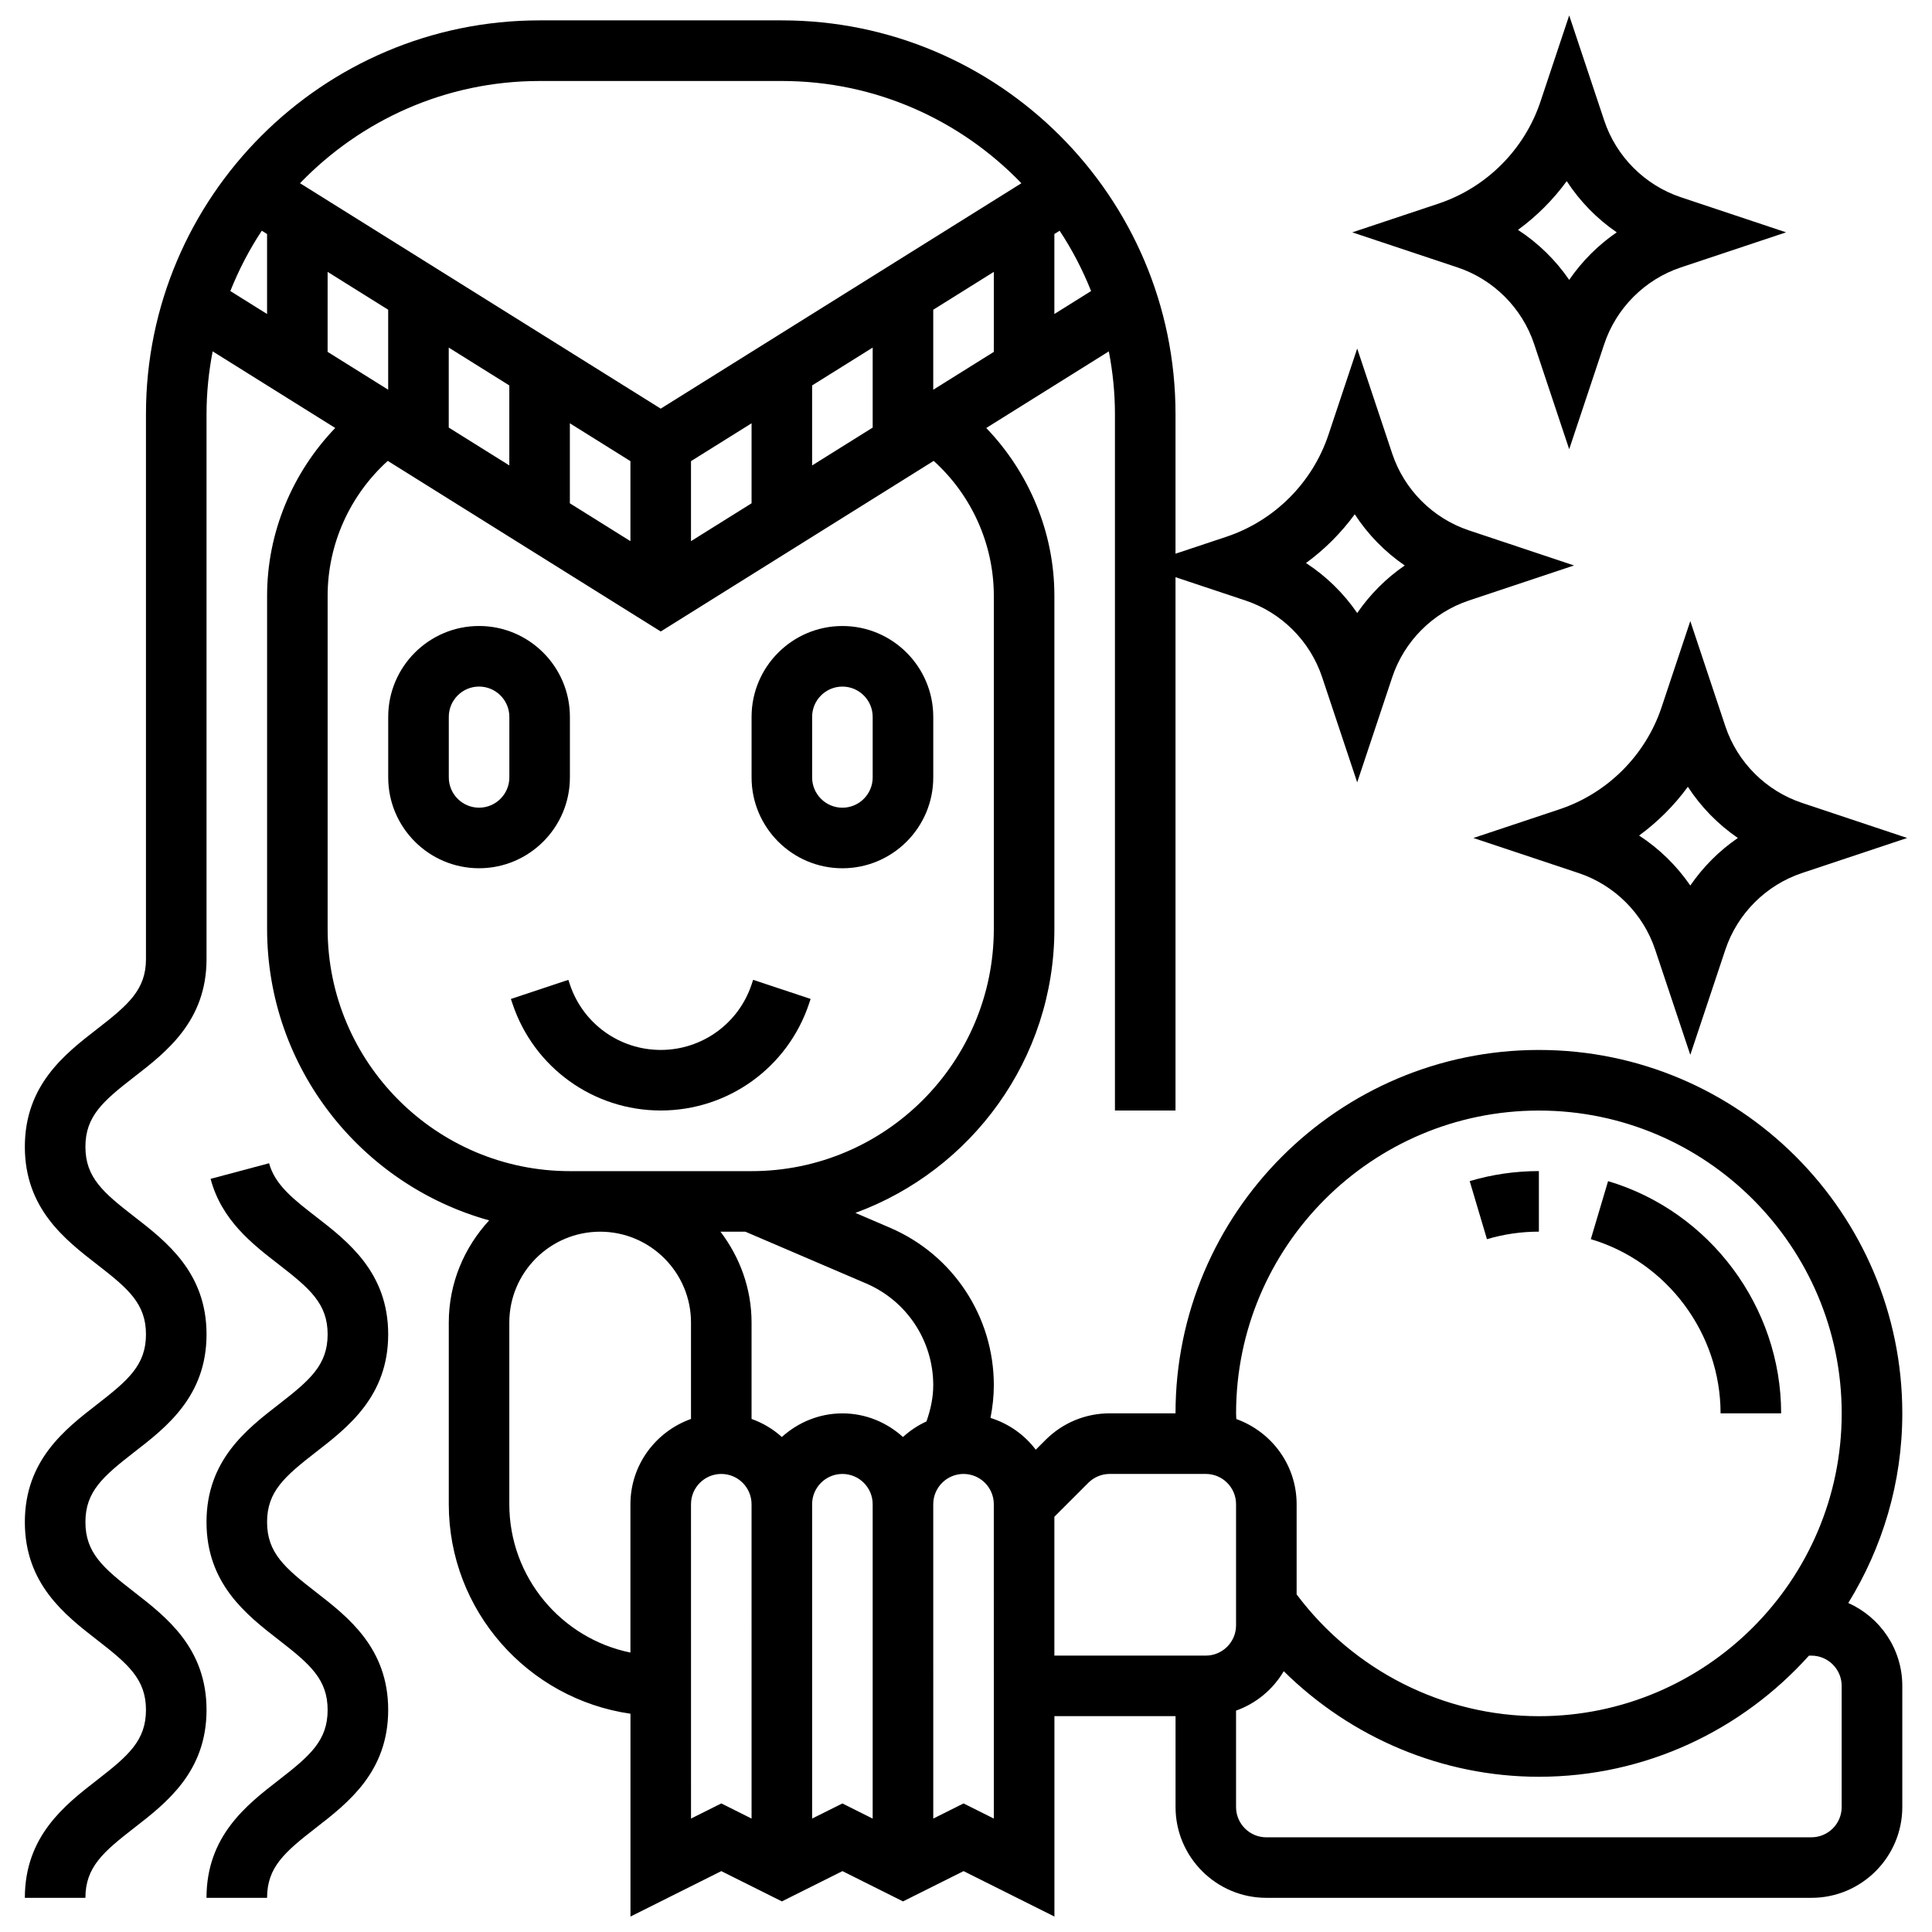
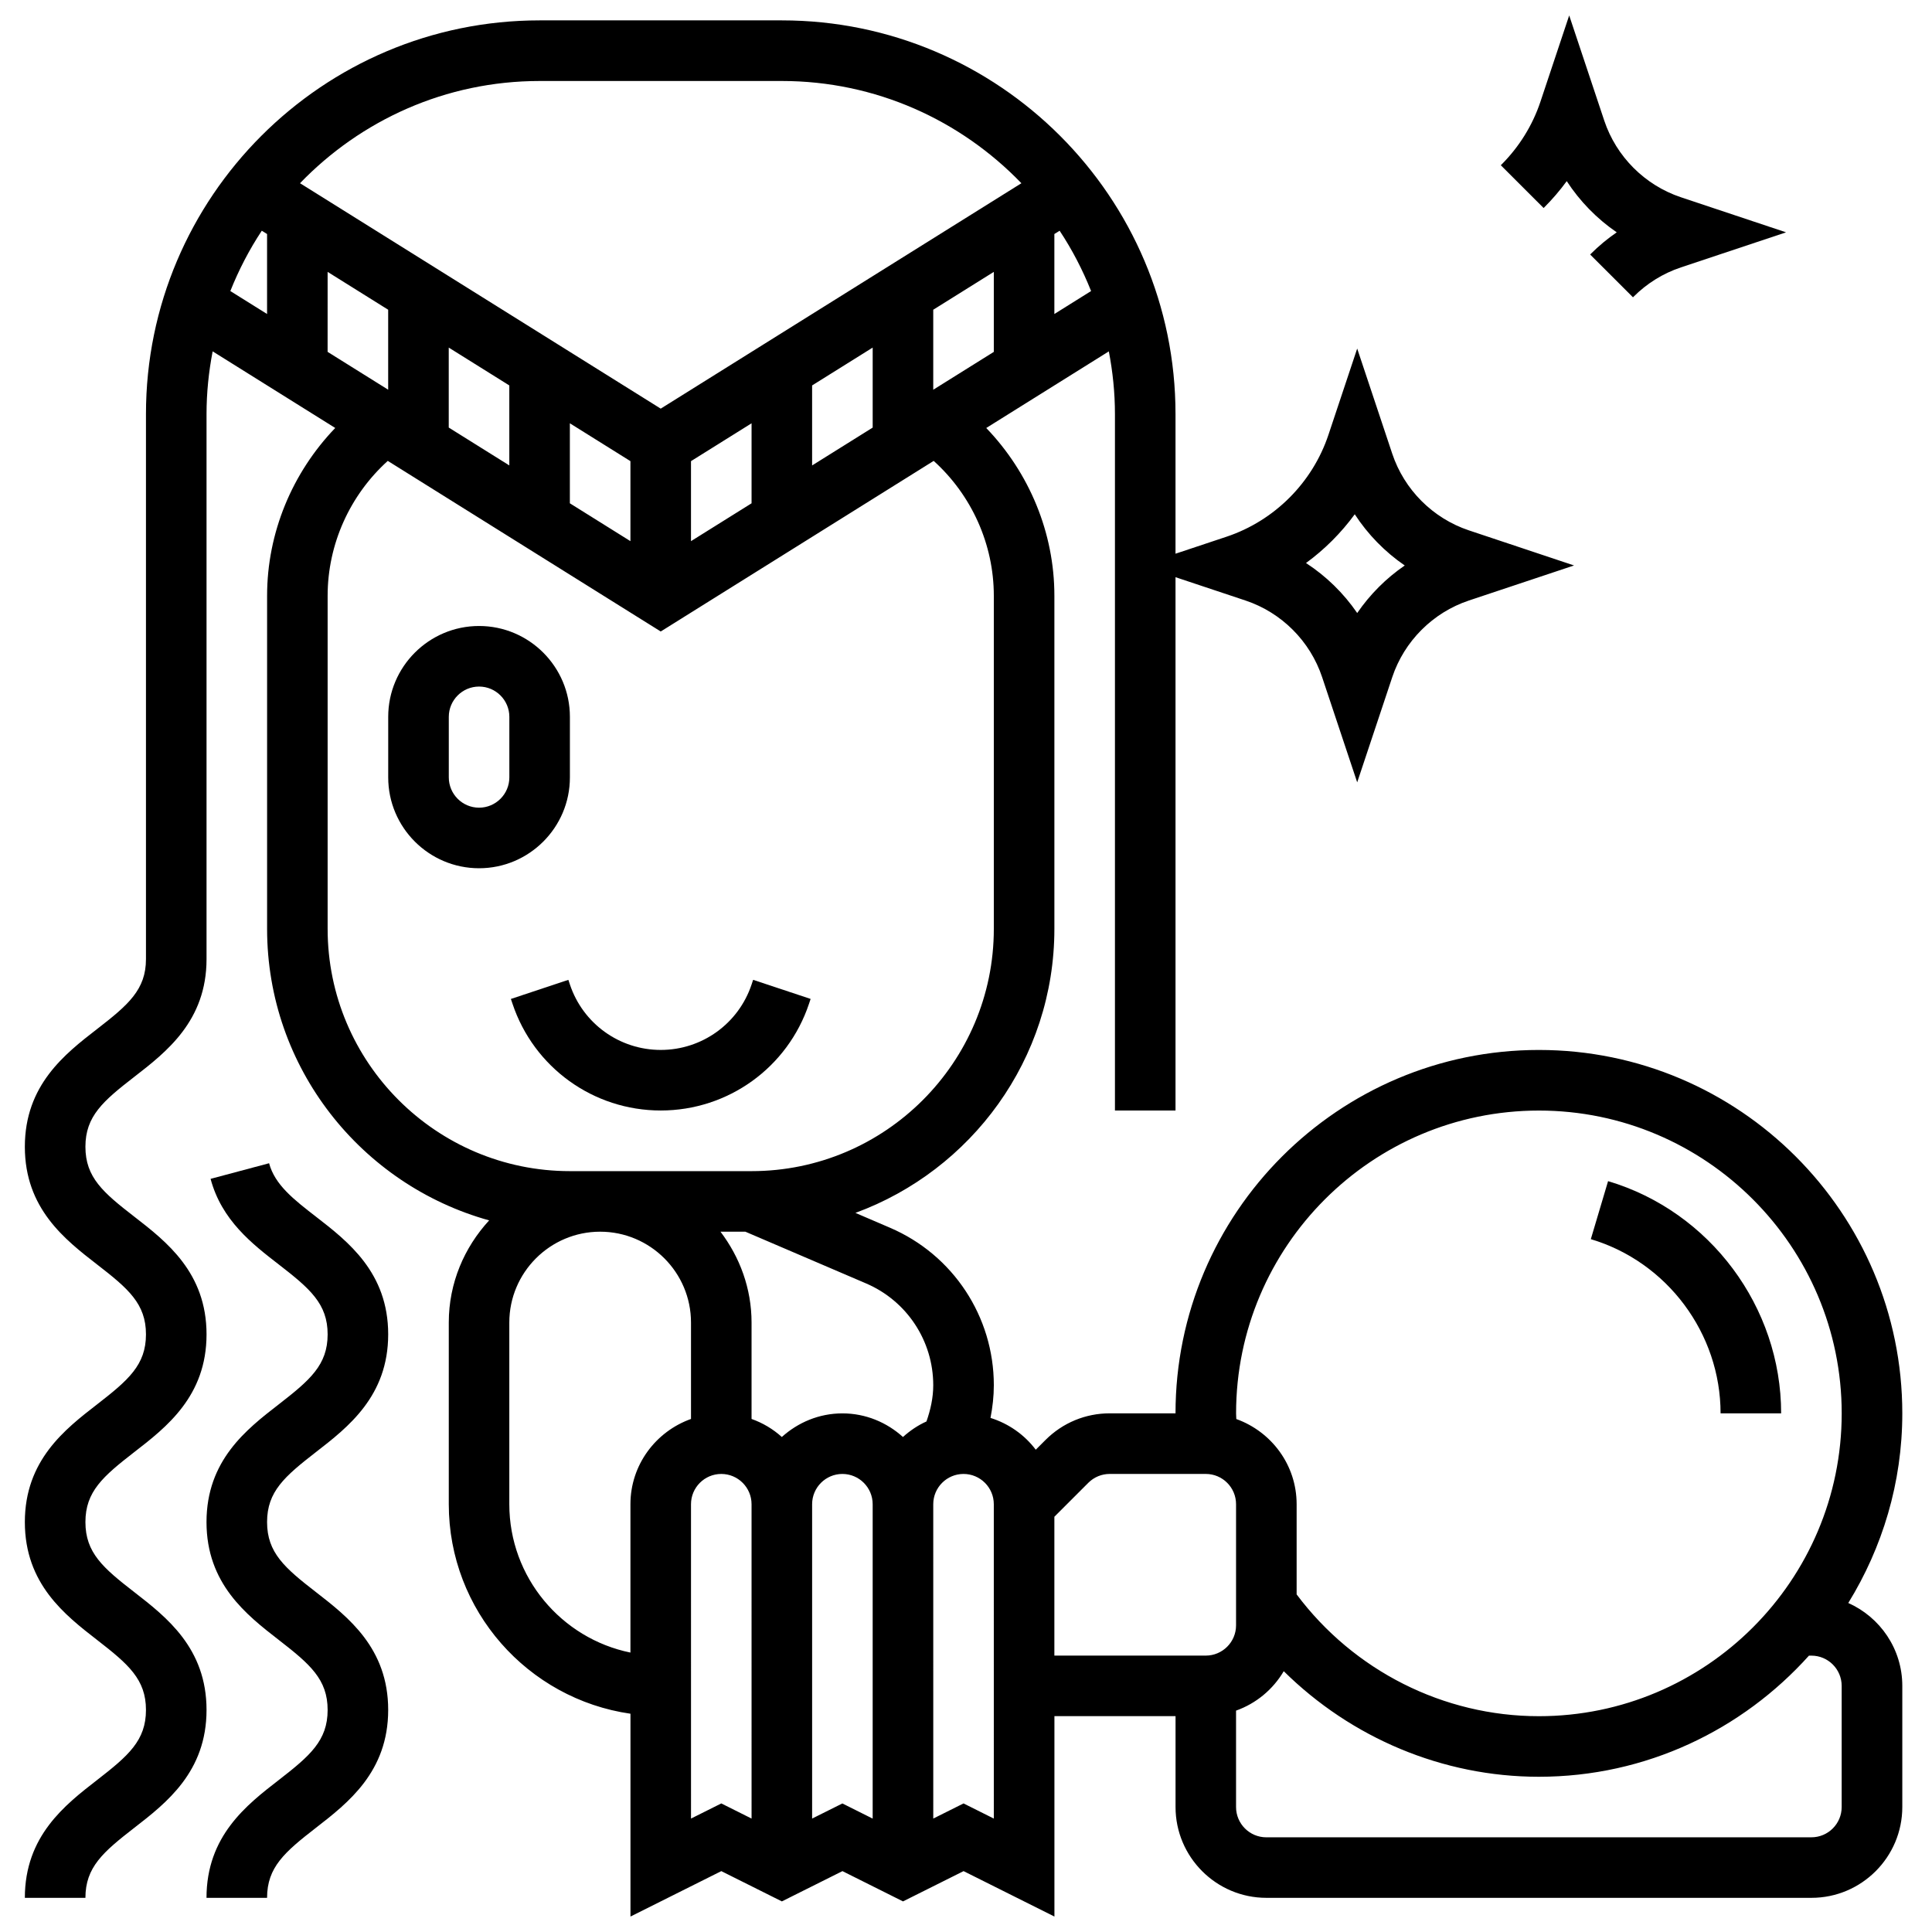
<svg xmlns="http://www.w3.org/2000/svg" width="800px" height="800px" version="1.1" viewBox="144 144 512 512">
  <defs>
    <clipPath id="b">
      <path d="m150 149h499v502.9h-499z" />
    </clipPath>
    <clipPath id="a">
-       <path d="m502 148.09h116v115.91h-116z" />
+       <path d="m502 148.09h116v115.91z" />
    </clipPath>
  </defs>
  <path d="m295.03 350.02v-16.051c0-13.273-10.801-24.074-24.074-24.074s-24.074 10.801-24.074 24.074v16.051c0 13.273 10.801 24.074 24.074 24.074s24.074-10.801 24.074-24.074zm-16.047 0c0 4.422-3.602 8.023-8.023 8.023s-8.023-3.602-8.023-8.023v-16.051c0-4.422 3.602-8.023 8.023-8.023s8.023 3.602 8.023 8.023z" />
-   <path d="m367.25 374.1c13.273 0 24.074-10.801 24.074-24.074v-16.051c0-13.273-10.801-24.074-24.074-24.074-13.273 0-24.074 10.801-24.074 24.074v16.051c0 13.273 10.801 24.074 24.074 24.074zm-8.027-40.125c0-4.422 3.602-8.023 8.023-8.023s8.023 3.602 8.023 8.023v16.051c0 4.422-3.602 8.023-8.023 8.023s-8.023-3.602-8.023-8.023z" />
  <path d="m358.41 409.96 0.41-1.234-15.23-5.062-0.41 1.227c-3.457 10.375-13.137 17.352-24.074 17.352s-20.617-6.973-24.074-17.34l-0.41-1.234-15.23 5.062 0.418 1.242c5.648 16.941 21.441 28.32 39.297 28.32 17.855-0.004 33.656-11.375 39.305-28.332z" />
  <path d="m227.71 528.83c8.539-6.613 19.164-14.848 19.164-31.215 0-16.363-10.625-24.59-19.164-31.199-5.836-4.519-10.867-8.418-12.398-14.148l-15.504 4.141c2.93 10.961 10.977 17.207 18.078 22.695 8.262 6.402 12.941 10.414 12.941 18.512 0 8.113-4.68 12.125-12.938 18.539-8.539 6.609-19.164 14.836-19.164 31.207 0 16.379 10.625 24.621 19.156 31.242 8.266 6.41 12.945 10.434 12.945 18.555s-4.68 12.148-12.945 18.562c-8.531 6.602-19.156 14.844-19.156 31.223h16.051c0-8.121 4.68-12.141 12.945-18.555 8.527-6.613 19.152-14.855 19.152-31.242 0-16.387-10.625-24.613-19.156-31.234-8.266-6.402-12.941-10.43-12.941-18.551 0-8.105 4.676-12.117 12.934-18.531z" />
  <g clip-path="url(#b)">
    <path d="m551.82 422.25c-53.102 0-96.297 43.199-96.297 96.297h-17.422c-6.43 0-12.48 2.512-17.027 7.055l-2.586 2.586c-2.992-3.957-7.156-6.91-11.996-8.426 0.551-2.848 0.883-5.731 0.883-8.668 0-18.184-10.801-34.562-27.516-41.73l-9.164-3.934c30.707-11.262 52.727-40.715 52.727-75.277v-88.273c0-16.691-6.652-32.59-18.055-44.457l32.484-20.305c1.035 5.387 1.621 10.93 1.621 16.613v184.57h16.051v-141.34l18.562 6.188c9.535 3.18 17.117 10.762 20.293 20.305l9.293 27.875 9.293-27.879c3.18-9.535 10.77-17.125 20.305-20.305l27.871-9.293-27.871-9.301c-9.535-3.18-17.125-10.77-20.305-20.305l-9.293-27.875-7.617 22.848c-4.231 12.695-14.332 22.789-27.02 27.02l-13.512 4.5v-37.02c0-57.523-46.801-104.32-104.32-104.32h-64.199c-57.523 0-104.32 46.801-104.32 104.32v144.45c0 8.105-4.68 12.125-12.938 18.52-8.535 6.613-19.16 14.848-19.16 31.219 0 16.363 10.625 24.59 19.164 31.207 8.258 6.391 12.934 10.402 12.934 18.508 0 8.113-4.68 12.125-12.938 18.539-8.535 6.609-19.16 14.836-19.16 31.207 0 16.379 10.625 24.621 19.156 31.242 8.266 6.41 12.941 10.43 12.941 18.543 0 8.113-4.68 12.148-12.945 18.562-8.527 6.613-19.152 14.855-19.152 31.234h16.051c0-8.121 4.68-12.141 12.945-18.555 8.527-6.613 19.152-14.855 19.152-31.242 0-16.387-10.625-24.613-19.156-31.234-8.266-6.402-12.941-10.43-12.941-18.551 0-8.113 4.68-12.125 12.938-18.539 8.535-6.602 19.16-14.836 19.16-31.207 0-16.363-10.625-24.59-19.164-31.207-8.258-6.391-12.934-10.402-12.934-18.508 0-8.105 4.68-12.125 12.938-18.52 8.535-6.613 19.16-14.84 19.16-31.211v-144.45c0-5.68 0.586-11.227 1.621-16.613l32.484 20.305c-11.402 11.871-18.055 27.77-18.055 44.461v88.273c0 36.824 24.965 67.859 58.848 77.262-6.582 7.144-10.699 16.598-10.699 27.062v48.148c0 28.238 20.969 51.617 48.148 55.531v53.75l24.074-12.039 16.051 8.023 16.051-8.023 16.051 8.023 16.051-8.023 24.074 12.039v-53.109h32.098v24.074c0 13.273 10.801 24.074 24.074 24.074h144.45c13.273 0 24.074-10.801 24.074-24.074v-32.098c0-9.797-5.898-18.207-14.316-21.965 9.02-14.652 14.316-31.832 14.316-50.258 0-53.109-43.199-96.301-96.301-96.301zm-48.797-141.96c3.477 5.344 7.992 9.969 13.25 13.57-4.934 3.379-9.211 7.664-12.598 12.598-3.602-5.258-8.227-9.773-13.57-13.25 4.941-3.609 9.305-7.977 12.918-12.918zm48.797 158.02c44.25 0 80.25 36 80.25 80.25s-36 80.25-80.25 80.25c-25.293 0-49.07-12.07-64.199-32.277v-23.898c0-10.426-6.691-19.234-15.984-22.574-0.008-0.504-0.062-0.996-0.062-1.5 0-44.25 35.996-80.25 80.246-80.25zm-160.5 72.793c0 3.312-0.715 6.5-1.797 9.598-2.305 1.035-4.375 2.449-6.227 4.117-4.269-3.852-9.863-6.258-16.051-6.258s-11.781 2.414-16.051 6.258c-2.32-2.094-5.023-3.715-8.023-4.781v-25.551c0-9.066-3.137-17.352-8.234-24.074h6.59l32.004 13.715c10.809 4.637 17.789 15.223 17.789 26.977zm-144.45-285.02v21.195l-16.051-10.031 0.004-21.195zm16.051 10.031 16.051 10.031v21.195l-16.051-10.031zm32.098 20.062 16.051 10.031v21.203l-16.051-10.031zm32.102 10.031 16.051-10.031v21.203l-16.051 10.031zm32.098-20.062 16.051-10.031v21.203l-16.051 10.031zm48.152-30.094v21.203l-16.051 10.031v-21.203zm16.047 11.164v-21.195l1.395-0.875c3.305 4.992 6.09 10.352 8.336 15.984zm-136.42-61.75h64.199c24.926 0 47.418 10.426 63.484 27.094l-95.582 59.734-95.594-59.738c16.074-16.668 38.566-27.09 63.492-27.09zm-73.621 39.68 1.398 0.875v21.195l-9.734-6.082c2.246-5.633 5.031-10.996 8.336-15.988zm17.449 185.02v-88.273c0-13.668 5.891-26.668 15.938-35.75l72.336 45.211 72.336-45.211c10.047 9.074 15.938 22.082 15.938 35.75v88.273c0 35.398-28.801 64.199-64.199 64.199h-48.148c-35.398 0-64.199-28.801-64.199-64.199zm48.148 152.47v-48.148c0-13.273 10.801-24.074 24.074-24.074 13.273 0 24.074 10.801 24.074 24.074v25.551c-9.316 3.324-16.051 12.148-16.051 22.598v39.312c-18.289-3.731-32.098-19.941-32.098-39.312zm64.199 83.305-8.023-4.012-8.023 4.012-0.004-83.305c0-4.43 3.602-8.023 8.023-8.023s8.023 3.594 8.023 8.023zm16.047 0v-83.305c0-4.43 3.602-8.023 8.023-8.023s8.023 3.594 8.023 8.023v83.312l-8.023-4.012zm48.152 0-8.023-4.012-8.023 4.012-0.004-83.305c0-4.43 3.602-8.023 8.023-8.023 4.422 0 8.023 3.594 8.023 8.023zm16.047-79.984 8.996-8.996c1.516-1.508 3.531-2.352 5.68-2.352h25.449c4.422 0 8.023 3.594 8.023 8.023v32.098c0 4.43-3.602 8.023-8.023 8.023h-40.125zm200.62 36.805c4.422 0 8.023 3.594 8.023 8.023v32.098c0 4.43-3.602 8.023-8.023 8.023l-144.45 0.004c-4.422 0-8.023-3.594-8.023-8.023v-25.551c5.352-1.91 9.789-5.617 12.641-10.449 17.879 17.664 42.074 27.977 67.609 27.977 28.426 0 53.926-12.453 71.574-32.098z" />
  </g>
-   <path d="m551.82 470.4v-16.051c-6.227 0-12.398 0.891-18.336 2.656l4.574 15.391c4.453-1.324 9.086-1.996 13.762-1.996z" />
  <path d="m599.97 518.55h16.051c0-28.199-18.859-53.5-45.863-61.535l-4.574 15.375c20.25 6.027 34.387 25.004 34.387 46.16z" />
  <g clip-path="url(#a)">
    <path d="m550.56 235.17 9.293 27.879 9.293-27.879c3.18-9.535 10.77-17.125 20.305-20.305l27.871-9.293-27.871-9.301c-9.535-3.18-17.125-10.77-20.305-20.305l-9.293-27.875-7.617 22.848c-4.231 12.695-14.332 22.789-27.02 27.02l-22.848 7.617 27.887 9.293c9.535 3.176 17.125 10.758 20.305 20.301zm8.641-43.168c3.477 5.344 7.992 9.969 13.25 13.57-4.934 3.379-9.211 7.664-12.598 12.598-3.602-5.258-8.227-9.773-13.57-13.25 4.941-3.606 9.309-7.973 12.918-12.918z" />
  </g>
-   <path d="m601.24 336.48-9.293-27.887-7.617 22.848c-4.231 12.695-14.332 22.789-27.02 27.02l-22.848 7.617 27.887 9.293c9.535 3.18 17.117 10.762 20.293 20.305l9.305 27.875 9.293-27.879c3.18-9.535 10.77-17.125 20.305-20.305l27.871-9.293-27.871-9.301c-9.535-3.176-17.125-10.758-20.305-20.293zm-9.293 42.195c-3.602-5.258-8.227-9.773-13.57-13.25 4.941-3.609 9.309-7.977 12.922-12.922 3.477 5.344 7.992 9.969 13.25 13.57-4.938 3.383-9.215 7.668-12.602 12.602z" />
</svg>